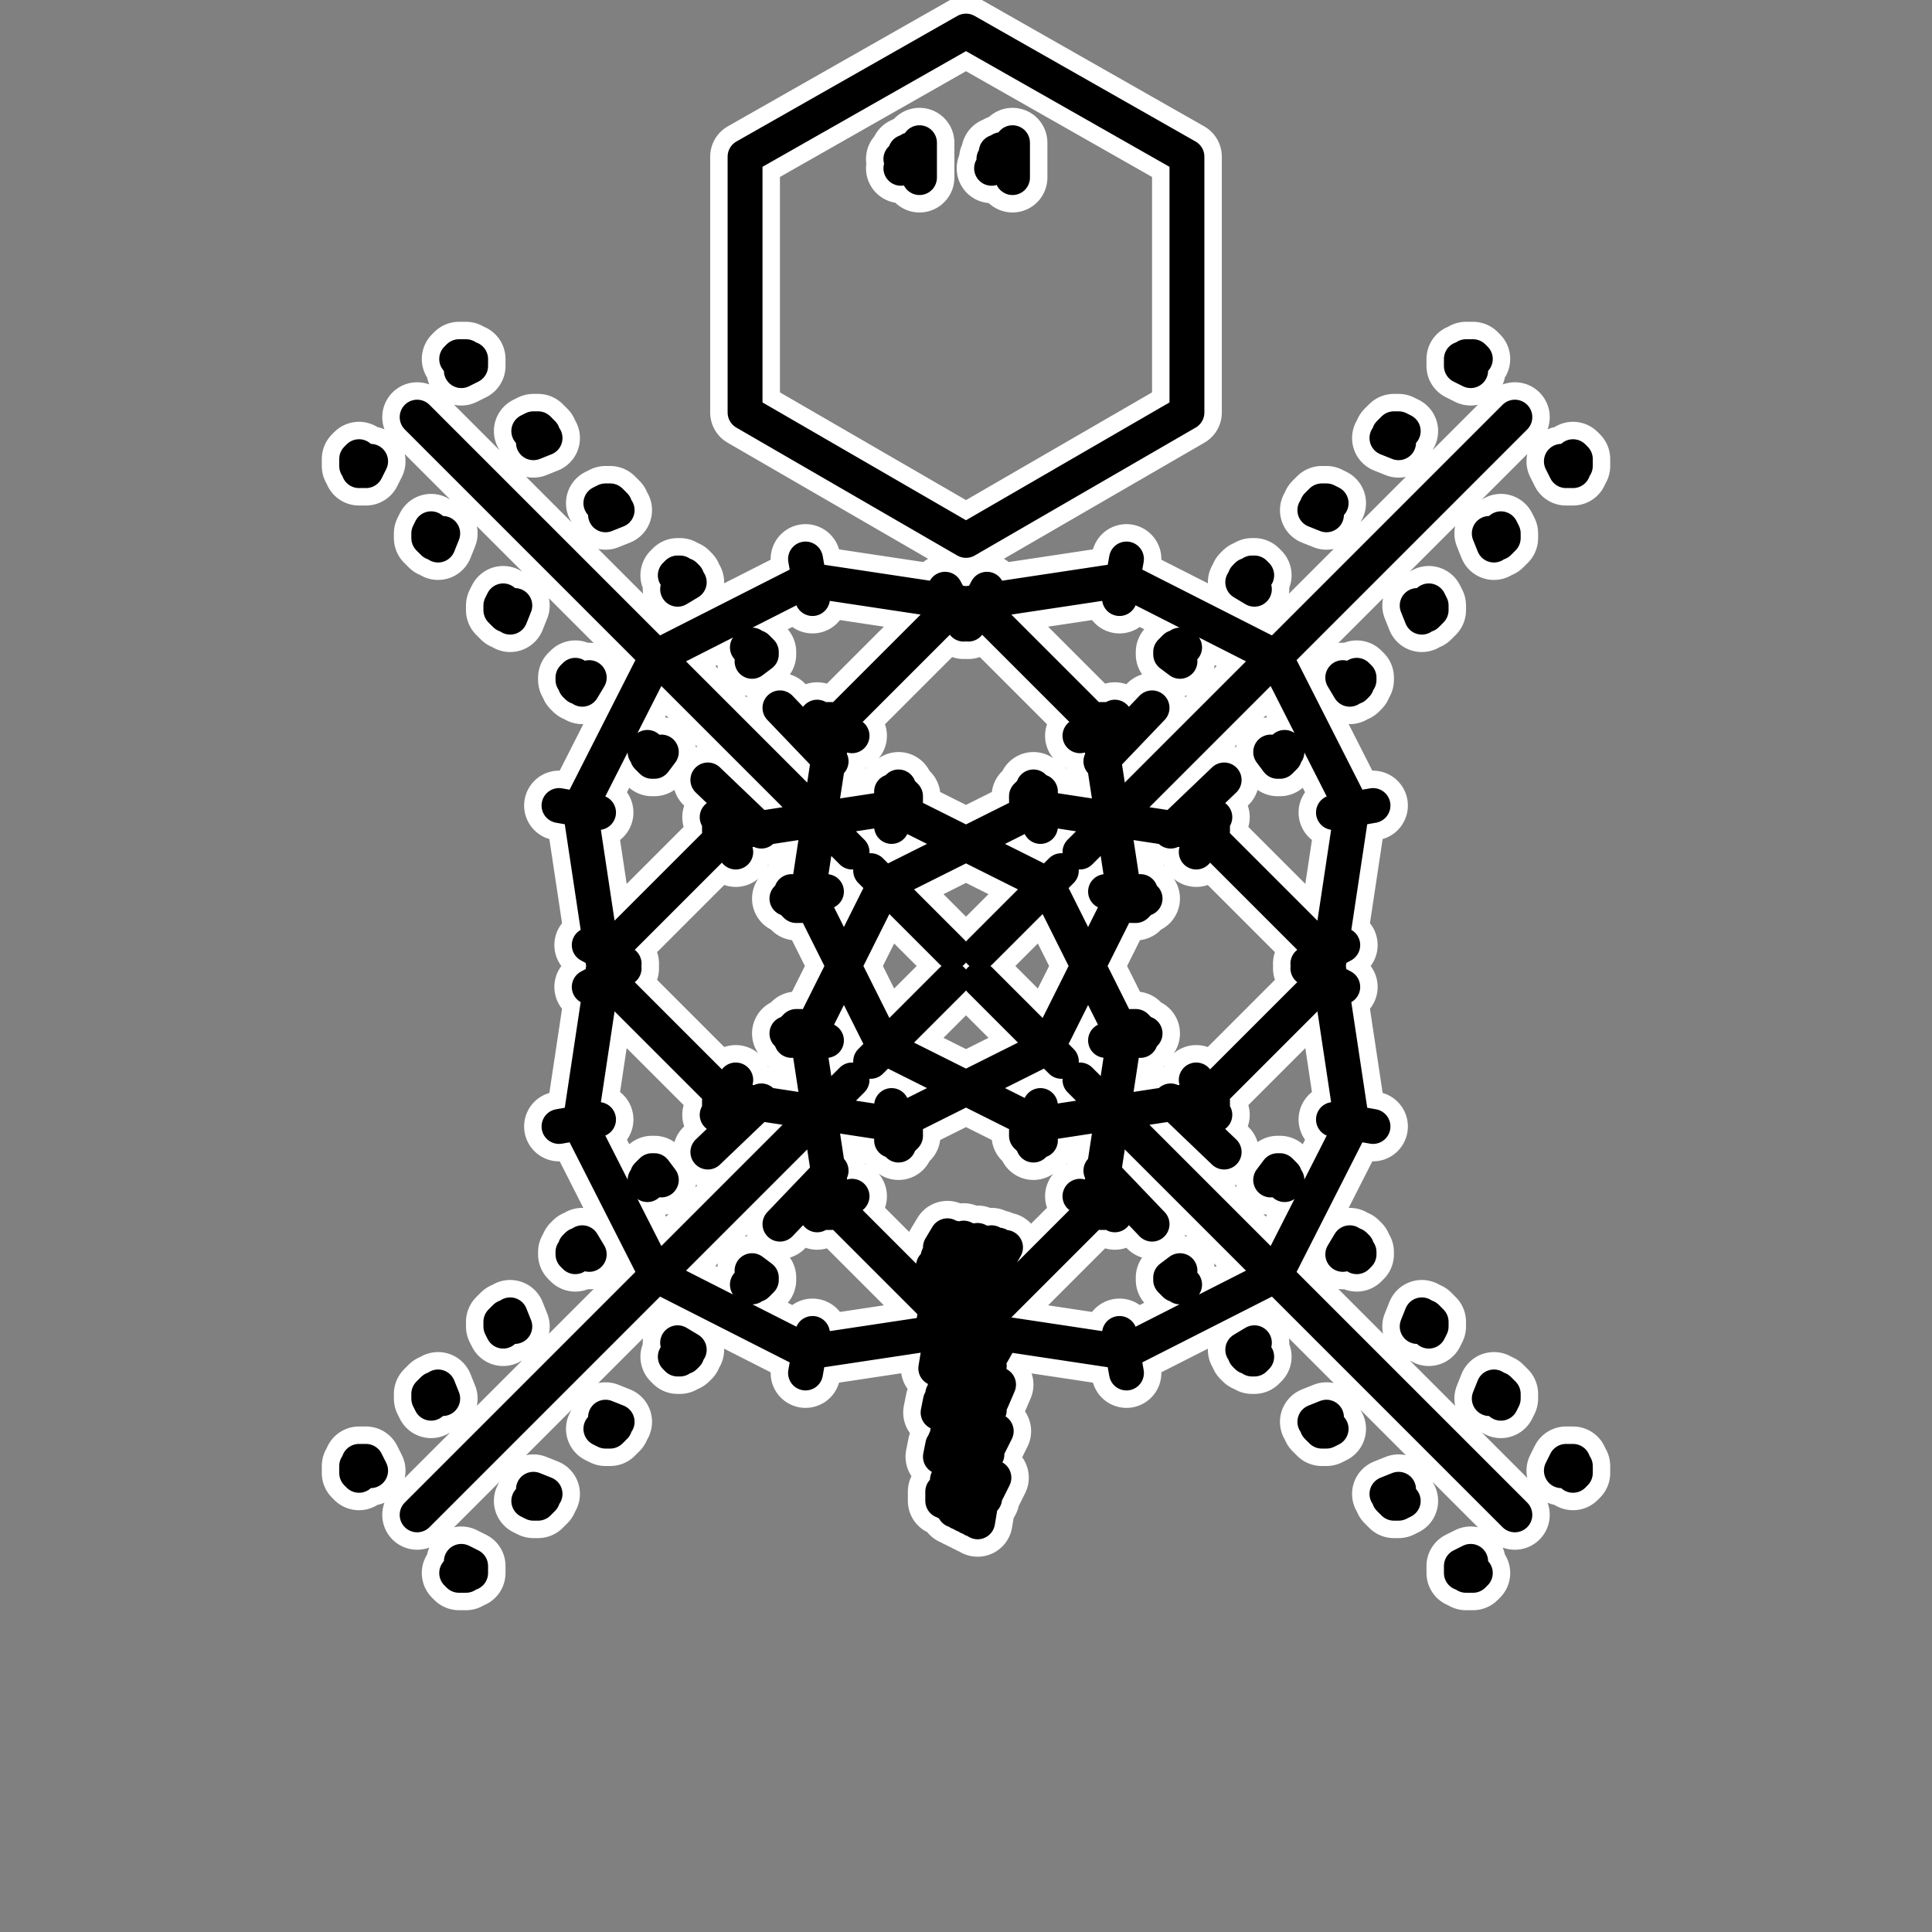
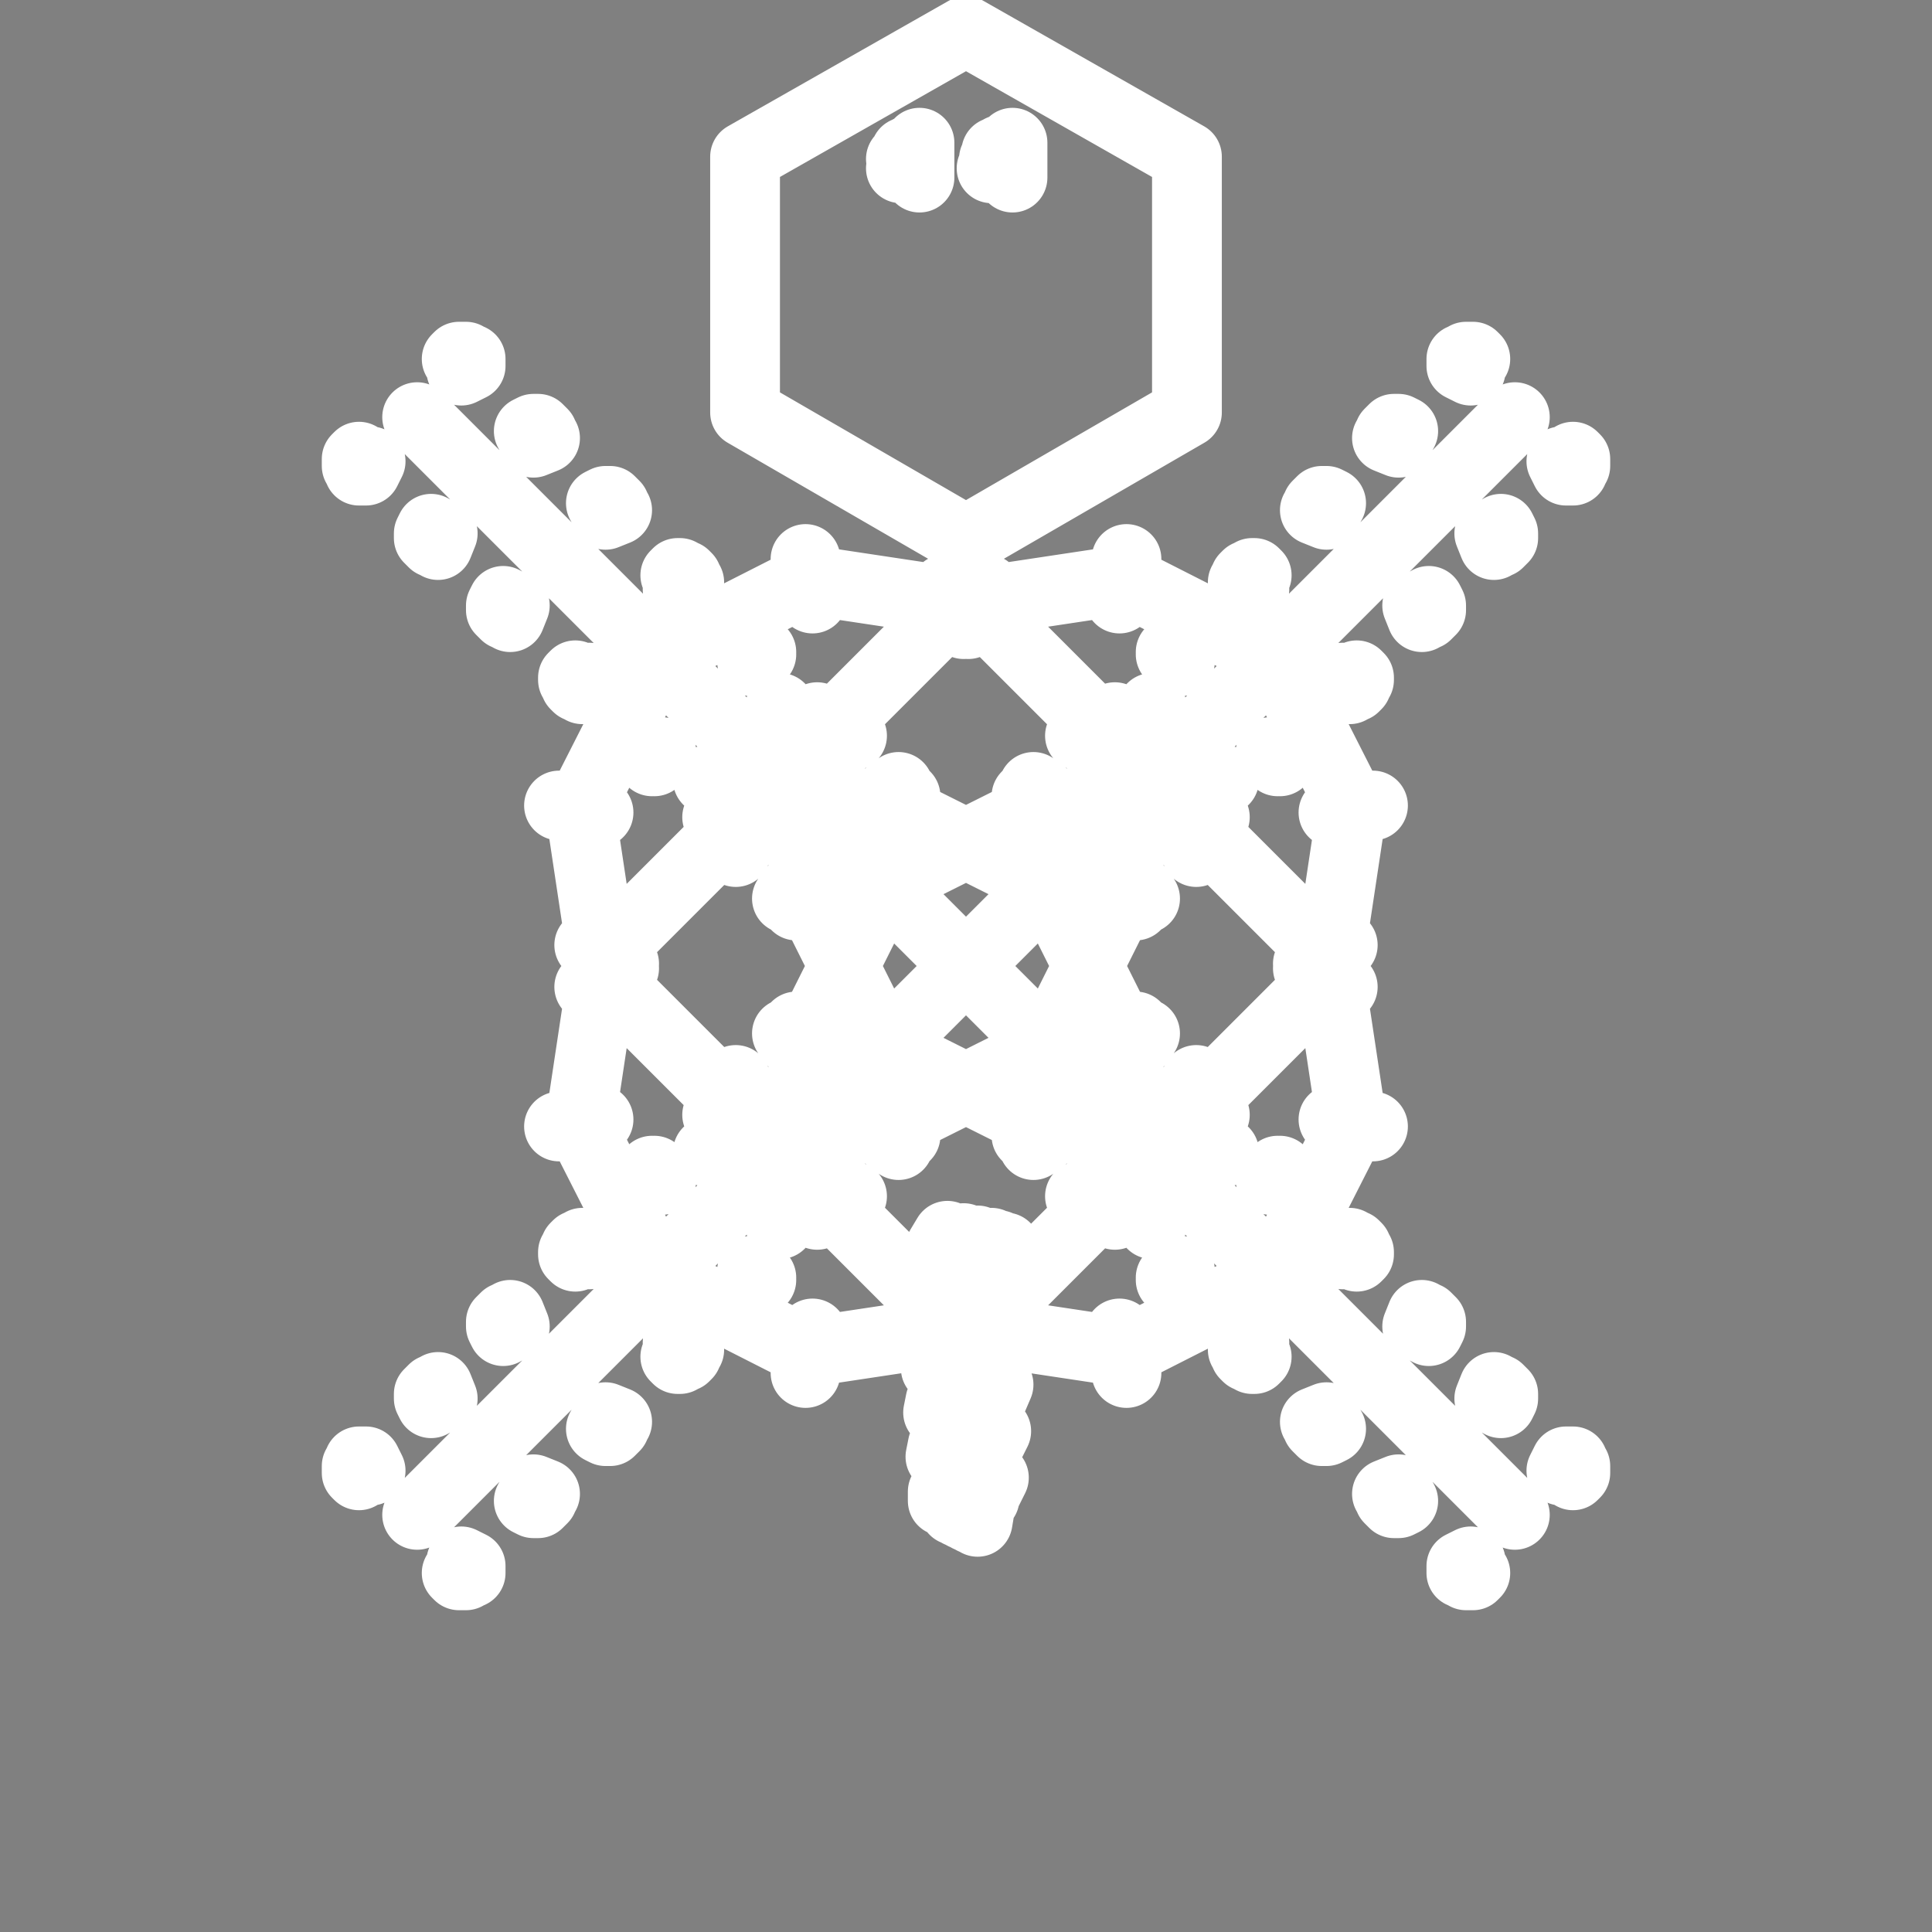
<svg xmlns="http://www.w3.org/2000/svg" width="72pt" height="72pt" viewBox="0 0 72 72" version="1.1">
  <rect x="0" y="0" width="72" height="72" fill="#808080" stroke="none" />
  <g id="surface0">
-     <path style="fill: none; stroke-width: 0.03; stroke-linecap: round; stroke-linejoin: round; stroke: rgb(100%,100%,100%); stroke-opacity: 1;stroke-miterlimit: 10; " d="M 0.236 0.236 L 0.049 0.049 M 0.166 0.068 L 0.133 0.133 M 0.139 0.139 L 0.127 0.127 M 0.133 0.133 L 0.068 0.166 M 0.069 0.175 L 0.066 0.158 M 0.068 0.166 L -0.005 0.155 M -0.009 0.162 L -0.001 0.147 M -0.005 0.155 L -0.057 0.103 M -0.064 0.107 L -0.049 0.099 M -0.057 0.103 L -0.068 0.031 M -0.077 0.029 L -0.06 0.032 M -0.068 0.031 L -0.035 -0.035 M -0.041 -0.041 L -0.029 -0.029 M -0.035 -0.035 L 0.031 -0.068 M 0.029 -0.077 L 0.032 -0.06 M 0.031 -0.068 L 0.103 -0.057 M 0.107 -0.064 L 0.099 -0.049 M 0.103 -0.057 L 0.155 -0.005 M 0.162 -0.009 L 0.147 -0.001 M 0.155 -0.005 L 0.166 0.068 M 0.175 0.069 L 0.158 0.066 M 0.166 0.068 Z M 0.08 0.111 L 0.058 0.088 M 0.111 0.08 L 0.088 0.058 M 0.028 0.028 L 0.006 0.006 M 0.071 0.026 L 0.069 0.03 M 0.072 0.026 L 0.073 0.026 L 0.074 0.027 L 0.074 0.027 L 0.075 0.028 L 0.075 0.029 L 0.075 0.031 L 0.075 0.032 M 0.026 0.071 L 0.03 0.069 M 0.026 0.072 L 0.026 0.073 L 0.027 0.074 L 0.027 0.074 L 0.028 0.075 L 0.029 0.075 L 0.031 0.075 L 0.032 0.075 M 0.103 0.057 L 0.1 0.061 M 0.103 0.057 L 0.104 0.057 L 0.105 0.058 L 0.106 0.058 L 0.106 0.059 L 0.106 0.061 L 0.106 0.062 L 0.106 0.063 M 0.057 0.103 L 0.061 0.1 M 0.057 0.103 L 0.057 0.104 L 0.058 0.105 L 0.058 0.106 L 0.059 0.106 L 0.061 0.106 L 0.062 0.106 L 0.063 0.106 M 0.134 0.088 L 0.131 0.092 M 0.134 0.089 L 0.135 0.088 L 0.136 0.089 L 0.137 0.09 L 0.137 0.091 L 0.138 0.092 L 0.137 0.093 L 0.137 0.094 M 0.088 0.134 L 0.092 0.131 M 0.089 0.134 L 0.088 0.135 L 0.089 0.136 L 0.09 0.137 L 0.091 0.137 L 0.092 0.138 L 0.093 0.137 L 0.094 0.137 M 0.165 0.119 L 0.162 0.124 M 0.165 0.12 L 0.166 0.12 L 0.167 0.12 L 0.168 0.121 L 0.168 0.122 L 0.169 0.123 L 0.169 0.124 L 0.168 0.125 M 0.119 0.165 L 0.124 0.162 M 0.12 0.165 L 0.12 0.166 L 0.12 0.167 L 0.121 0.168 L 0.122 0.168 L 0.123 0.169 L 0.124 0.169 L 0.125 0.168 M 0.196 0.15 L 0.194 0.155 M 0.196 0.151 L 0.197 0.151 L 0.198 0.151 L 0.199 0.152 L 0.2 0.153 L 0.2 0.154 L 0.2 0.155 L 0.199 0.157 M 0.15 0.196 L 0.155 0.194 M 0.151 0.196 L 0.151 0.197 L 0.151 0.198 L 0.152 0.199 L 0.153 0.2 L 0.154 0.2 L 0.155 0.2 L 0.157 0.199 M 0.227 0.181 L 0.225 0.186 M 0.227 0.182 L 0.228 0.182 L 0.229 0.182 L 0.23 0.183 L 0.231 0.184 L 0.231 0.185 L 0.231 0.186 L 0.23 0.188 M 0.181 0.227 L 0.186 0.225 M 0.182 0.227 L 0.182 0.228 L 0.182 0.229 L 0.183 0.23 L 0.184 0.231 L 0.185 0.231 L 0.186 0.231 L 0.188 0.23 M 0.258 0.213 L 0.256 0.217 M 0.258 0.213 L 0.26 0.213 L 0.261 0.213 L 0.261 0.214 L 0.262 0.215 L 0.262 0.216 L 0.262 0.218 L 0.261 0.219 M 0.213 0.258 L 0.217 0.256 M 0.213 0.258 L 0.213 0.26 L 0.213 0.261 L 0.214 0.261 L 0.215 0.262 L 0.216 0.262 L 0.218 0.262 L 0.219 0.261 M -0.236 0.236 L -0.049 0.049 M -0.068 0.166 L -0.133 0.133 M -0.139 0.139 L -0.127 0.127 M -0.133 0.133 L -0.166 0.068 M -0.175 0.069 L -0.158 0.066 M -0.166 0.068 L -0.155 -0.005 M -0.162 -0.009 L -0.147 -0.001 M -0.155 -0.005 L -0.103 -0.057 M -0.107 -0.064 L -0.099 -0.049 M -0.103 -0.057 L -0.031 -0.068 M -0.029 -0.077 L -0.032 -0.06 M -0.031 -0.068 L 0.035 -0.035 M 0.041 -0.041 L 0.029 -0.029 M 0.035 -0.035 L 0.068 0.031 M 0.077 0.029 L 0.06 0.032 M 0.068 0.031 L 0.057 0.103 M 0.064 0.107 L 0.049 0.099 M 0.057 0.103 L 0.005 0.155 M 0.009 0.162 L 0.001 0.147 M 0.005 0.155 L -0.068 0.166 M -0.069 0.175 L -0.066 0.158 M -0.068 0.166 Z M -0.111 0.08 L -0.088 0.058 M -0.08 0.111 L -0.058 0.088 M -0.028 0.028 L -0.006 0.006 M -0.026 0.071 L -0.03 0.069 M -0.026 0.072 L -0.026 0.073 L -0.027 0.074 L -0.027 0.074 L -0.028 0.075 L -0.029 0.075 L -0.031 0.075 L -0.032 0.075 M -0.071 0.026 L -0.069 0.03 M -0.072 0.026 L -0.073 0.026 L -0.074 0.027 L -0.074 0.027 L -0.075 0.028 L -0.075 0.029 L -0.075 0.031 L -0.075 0.032 M -0.057 0.103 L -0.061 0.1 M -0.057 0.103 L -0.057 0.104 L -0.058 0.105 L -0.058 0.106 L -0.059 0.106 L -0.061 0.106 L -0.062 0.106 L -0.063 0.106 M -0.103 0.057 L -0.1 0.061 M -0.103 0.057 L -0.104 0.057 L -0.105 0.058 L -0.106 0.058 L -0.106 0.059 L -0.106 0.061 L -0.106 0.062 L -0.106 0.063 M -0.088 0.134 L -0.092 0.131 M -0.089 0.134 L -0.088 0.135 L -0.089 0.136 L -0.09 0.137 L -0.091 0.137 L -0.092 0.138 L -0.093 0.137 L -0.094 0.137 M -0.134 0.088 L -0.131 0.092 M -0.134 0.089 L -0.135 0.088 L -0.136 0.089 L -0.137 0.09 L -0.137 0.091 L -0.138 0.092 L -0.137 0.093 L -0.137 0.094 M -0.119 0.165 L -0.124 0.162 M -0.12 0.165 L -0.12 0.166 L -0.12 0.167 L -0.121 0.168 L -0.122 0.168 L -0.123 0.169 L -0.124 0.169 L -0.125 0.168 M -0.165 0.119 L -0.162 0.124 M -0.165 0.12 L -0.166 0.12 L -0.167 0.12 L -0.168 0.121 L -0.168 0.122 L -0.169 0.123 L -0.169 0.124 L -0.168 0.125 M -0.15 0.196 L -0.155 0.194 M -0.151 0.196 L -0.151 0.197 L -0.151 0.198 L -0.152 0.199 L -0.153 0.2 L -0.154 0.2 L -0.155 0.2 L -0.157 0.199 M -0.196 0.15 L -0.194 0.155 M -0.196 0.151 L -0.197 0.151 L -0.198 0.151 L -0.199 0.152 L -0.2 0.153 L -0.2 0.154 L -0.2 0.155 L -0.199 0.157 M -0.181 0.227 L -0.186 0.225 M -0.182 0.227 L -0.182 0.228 L -0.182 0.229 L -0.183 0.23 L -0.184 0.231 L -0.185 0.231 L -0.186 0.231 L -0.188 0.23 M -0.227 0.181 L -0.225 0.186 M -0.227 0.182 L -0.228 0.182 L -0.229 0.182 L -0.23 0.183 L -0.231 0.184 L -0.231 0.185 L -0.231 0.186 L -0.23 0.188 M -0.213 0.258 L -0.217 0.256 M -0.213 0.258 L -0.213 0.26 L -0.213 0.261 L -0.214 0.261 L -0.215 0.262 L -0.216 0.262 L -0.218 0.262 L -0.219 0.261 M -0.258 0.213 L -0.256 0.217 M -0.258 0.213 L -0.26 0.213 L -0.261 0.213 L -0.261 0.214 L -0.262 0.215 L -0.262 0.216 L -0.262 0.218 L -0.261 0.219 M -0.236 -0.236 L -0.049 -0.049 M -0.166 -0.068 L -0.133 -0.133 M -0.139 -0.139 L -0.127 -0.127 M -0.133 -0.133 L -0.068 -0.166 M -0.069 -0.175 L -0.066 -0.158 M -0.068 -0.166 L 0.005 -0.155 M 0.009 -0.162 L 0.001 -0.147 M 0.005 -0.155 L 0.057 -0.103 M 0.064 -0.107 L 0.049 -0.099 M 0.057 -0.103 L 0.068 -0.031 M 0.077 -0.029 L 0.06 -0.032 M 0.068 -0.031 L 0.035 0.035 M 0.041 0.041 L 0.029 0.029 M 0.035 0.035 L -0.031 0.068 M -0.029 0.077 L -0.032 0.06 M -0.031 0.068 L -0.103 0.057 M -0.107 0.064 L -0.099 0.049 M -0.103 0.057 L -0.155 0.005 M -0.162 0.009 L -0.147 0.001 M -0.155 0.005 L -0.166 -0.068 M -0.175 -0.069 L -0.158 -0.066 M -0.166 -0.068 Z M -0.08 -0.111 L -0.058 -0.088 M -0.111 -0.08 L -0.088 -0.058 M -0.028 -0.028 L -0.006 -0.006 M -0.071 -0.026 L -0.069 -0.03 M -0.072 -0.026 L -0.073 -0.026 L -0.074 -0.027 L -0.074 -0.027 L -0.075 -0.028 L -0.075 -0.029 L -0.075 -0.031 L -0.075 -0.032 M -0.026 -0.071 L -0.03 -0.069 M -0.026 -0.072 L -0.026 -0.073 L -0.027 -0.074 L -0.027 -0.074 L -0.028 -0.075 L -0.029 -0.075 L -0.031 -0.075 L -0.032 -0.075 M -0.103 -0.057 L -0.1 -0.061 M -0.103 -0.057 L -0.104 -0.057 L -0.105 -0.058 L -0.106 -0.058 L -0.106 -0.059 L -0.106 -0.061 L -0.106 -0.062 L -0.106 -0.063 M -0.057 -0.103 L -0.061 -0.1 M -0.057 -0.103 L -0.057 -0.104 L -0.058 -0.105 L -0.058 -0.106 L -0.059 -0.106 L -0.061 -0.106 L -0.062 -0.106 L -0.063 -0.106 M -0.134 -0.088 L -0.131 -0.092 M -0.134 -0.089 L -0.135 -0.088 L -0.136 -0.089 L -0.137 -0.09 L -0.137 -0.091 L -0.138 -0.092 L -0.137 -0.093 L -0.137 -0.094 M -0.088 -0.134 L -0.092 -0.131 M -0.089 -0.134 L -0.088 -0.135 L -0.089 -0.136 L -0.09 -0.137 L -0.091 -0.137 L -0.092 -0.138 L -0.093 -0.137 L -0.094 -0.137 M -0.165 -0.119 L -0.162 -0.124 M -0.165 -0.12 L -0.166 -0.12 L -0.167 -0.12 L -0.168 -0.121 L -0.168 -0.122 L -0.169 -0.123 L -0.169 -0.124 L -0.168 -0.125 M -0.119 -0.165 L -0.124 -0.162 M -0.12 -0.165 L -0.12 -0.166 L -0.12 -0.167 L -0.121 -0.168 L -0.122 -0.168 L -0.123 -0.169 L -0.124 -0.169 L -0.125 -0.168 M -0.196 -0.15 L -0.194 -0.155 M -0.196 -0.151 L -0.197 -0.151 L -0.198 -0.151 L -0.199 -0.152 L -0.2 -0.153 L -0.2 -0.154 L -0.2 -0.155 L -0.199 -0.157 M -0.15 -0.196 L -0.155 -0.194 M -0.151 -0.196 L -0.151 -0.197 L -0.151 -0.198 L -0.152 -0.199 L -0.153 -0.2 L -0.154 -0.2 L -0.155 -0.2 L -0.157 -0.199 M -0.227 -0.181 L -0.225 -0.186 M -0.227 -0.182 L -0.228 -0.182 L -0.229 -0.182 L -0.23 -0.183 L -0.231 -0.184 L -0.231 -0.185 L -0.231 -0.186 L -0.23 -0.188 M -0.181 -0.227 L -0.186 -0.225 M -0.182 -0.227 L -0.182 -0.228 L -0.182 -0.229 L -0.183 -0.23 L -0.184 -0.231 L -0.185 -0.231 L -0.186 -0.231 L -0.188 -0.23 M -0.258 -0.213 L -0.256 -0.217 M -0.258 -0.213 L -0.26 -0.213 L -0.261 -0.213 L -0.261 -0.214 L -0.262 -0.215 L -0.262 -0.216 L -0.262 -0.218 L -0.261 -0.219 M -0.213 -0.258 L -0.217 -0.256 M -0.213 -0.258 L -0.213 -0.26 L -0.213 -0.261 L -0.214 -0.261 L -0.215 -0.262 L -0.216 -0.262 L -0.218 -0.262 L -0.219 -0.261 M 0.236 -0.236 L 0.049 -0.049 M 0.068 -0.166 L 0.133 -0.133 M 0.139 -0.139 L 0.127 -0.127 M 0.133 -0.133 L 0.166 -0.068 M 0.175 -0.069 L 0.158 -0.066 M 0.166 -0.068 L 0.155 0.005 M 0.162 0.009 L 0.147 0.001 M 0.155 0.005 L 0.103 0.057 M 0.107 0.064 L 0.099 0.049 M 0.103 0.057 L 0.031 0.068 M 0.029 0.077 L 0.032 0.06 M 0.031 0.068 L -0.035 0.035 M -0.041 0.041 L -0.029 0.029 M -0.035 0.035 L -0.068 -0.031 M -0.077 -0.029 L -0.06 -0.032 M -0.068 -0.031 L -0.057 -0.103 M -0.064 -0.107 L -0.049 -0.099 M -0.057 -0.103 L -0.005 -0.155 M -0.009 -0.162 L -0.001 -0.147 M -0.005 -0.155 L 0.068 -0.166 M 0.069 -0.175 L 0.066 -0.158 M 0.068 -0.166 Z M 0.111 -0.08 L 0.088 -0.058 M 0.08 -0.111 L 0.058 -0.088 M 0.028 -0.028 L 0.006 -0.006 M 0.026 -0.071 L 0.03 -0.069 M 0.026 -0.072 L 0.026 -0.073 L 0.027 -0.074 L 0.027 -0.074 L 0.028 -0.075 L 0.029 -0.075 L 0.031 -0.075 L 0.032 -0.075 M 0.071 -0.026 L 0.069 -0.03 M 0.072 -0.026 L 0.073 -0.026 L 0.074 -0.027 L 0.074 -0.027 L 0.075 -0.028 L 0.075 -0.029 L 0.075 -0.031 L 0.075 -0.032 M 0.057 -0.103 L 0.061 -0.1 M 0.057 -0.103 L 0.057 -0.104 L 0.058 -0.105 L 0.058 -0.106 L 0.059 -0.106 L 0.061 -0.106 L 0.062 -0.106 L 0.063 -0.106 M 0.103 -0.057 L 0.1 -0.061 M 0.103 -0.057 L 0.104 -0.057 L 0.105 -0.058 L 0.106 -0.058 L 0.106 -0.059 L 0.106 -0.061 L 0.106 -0.062 L 0.106 -0.063 M 0.088 -0.134 L 0.092 -0.131 M 0.089 -0.134 L 0.088 -0.135 L 0.089 -0.136 L 0.09 -0.137 L 0.091 -0.137 L 0.092 -0.138 L 0.093 -0.137 L 0.094 -0.137 M 0.134 -0.088 L 0.131 -0.092 M 0.134 -0.089 L 0.135 -0.088 L 0.136 -0.089 L 0.137 -0.09 L 0.137 -0.091 L 0.138 -0.092 L 0.137 -0.093 L 0.137 -0.094 M 0.119 -0.165 L 0.124 -0.162 M 0.12 -0.165 L 0.12 -0.166 L 0.12 -0.167 L 0.121 -0.168 L 0.122 -0.168 L 0.123 -0.169 L 0.124 -0.169 L 0.125 -0.168 M 0.165 -0.119 L 0.162 -0.124 M 0.165 -0.12 L 0.166 -0.12 L 0.167 -0.12 L 0.168 -0.121 L 0.168 -0.122 L 0.169 -0.123 L 0.169 -0.124 L 0.168 -0.125 M 0.15 -0.196 L 0.155 -0.194 M 0.151 -0.196 L 0.151 -0.197 L 0.151 -0.198 L 0.152 -0.199 L 0.153 -0.2 L 0.154 -0.2 L 0.155 -0.2 L 0.157 -0.199 M 0.196 -0.15 L 0.194 -0.155 M 0.196 -0.151 L 0.197 -0.151 L 0.198 -0.151 L 0.199 -0.152 L 0.2 -0.153 L 0.2 -0.154 L 0.2 -0.155 L 0.199 -0.157 M 0.181 -0.227 L 0.186 -0.225 M 0.182 -0.227 L 0.182 -0.228 L 0.182 -0.229 L 0.183 -0.23 L 0.184 -0.231 L 0.185 -0.231 L 0.186 -0.231 L 0.188 -0.23 M 0.227 -0.181 L 0.225 -0.186 M 0.227 -0.182 L 0.228 -0.182 L 0.229 -0.182 L 0.23 -0.183 L 0.231 -0.184 L 0.231 -0.185 L 0.231 -0.186 L 0.23 -0.188 M 0.213 -0.258 L 0.217 -0.256 M 0.213 -0.258 L 0.213 -0.26 L 0.213 -0.261 L 0.214 -0.261 L 0.215 -0.262 L 0.216 -0.262 L 0.218 -0.262 L 0.219 -0.261 M 0.258 -0.213 L 0.256 -0.217 M 0.258 -0.213 L 0.26 -0.213 L 0.261 -0.213 L 0.261 -0.214 L 0.262 -0.215 L 0.262 -0.216 L 0.262 -0.218 L 0.261 -0.219 M 0.095 0.348 L -0 0.402 L -0.095 0.348 L -0.095 0.238 L -0 0.183 L 0.095 0.238 L 0.095 0.348 Z M -0.02 0.354 L -0.02 0.339 M -0.021 0.351 L -0.02 0.348 M -0.021 0.35 L -0.023 0.35 M -0.024 0.351 L -0.022 0.349 M -0.023 0.35 L -0.025 0.349 M -0.026 0.35 L -0.023 0.348 M -0.025 0.349 L -0.026 0.347 M -0.028 0.347 L -0.024 0.347 M -0.026 0.347 L -0.026 0.344 M -0.028 0.343 L -0.025 0.345 M 0.02 0.354 L 0.02 0.339 M 0.018 0.351 L 0.019 0.348 M 0.018 0.35 L 0.016 0.35 M 0.015 0.351 L 0.018 0.349 M 0.016 0.35 L 0.015 0.349 M 0.013 0.35 L 0.016 0.348 M 0.015 0.349 L 0.013 0.347 M 0.012 0.347 L 0.015 0.347 M 0.013 0.347 L 0.013 0.344 M 0.011 0.343 L 0.015 0.345 M -0 -0.13 L -0 -0.226 M 0.008 -0.229 L -0.008 -0.223 M -0.01 -0.23 L -0.01 -0.226 M -0.005 -0.217 L -0.008 -0.221 M -0.008 -0.231 L -0.008 -0.227 M -0.003 -0.217 L -0.006 -0.221 M -0.006 -0.232 L -0.006 -0.228 M -0.001 -0.218 L -0.003 -0.222 M -0.005 -0.234 L -0.004 -0.228 M 0.001 -0.218 L -0.001 -0.223 M -0.003 -0.235 L -0.002 -0.229 M 0.003 -0.218 L 0.001 -0.223 M -0.001 -0.236 L 0 -0.23 M 0.006 -0.219 L 0.003 -0.224 M 0.001 -0.237 L 0.002 -0.231 M 0.008 -0.219 L 0.005 -0.224 M 0.003 -0.238 L 0.004 -0.232 M 0.01 -0.22 L 0.007 -0.225 M 0.005 -0.239 L 0.006 -0.233 M 0.012 -0.22 L 0.009 -0.226 M 0.009 -0.21 L -0.009 -0.204 M -0.011 -0.211 L -0.01 -0.206 M -0.006 -0.197 L -0.008 -0.201 M -0.009 -0.212 L -0.008 -0.207 M -0.003 -0.197 L -0.006 -0.202 M -0.007 -0.214 L -0.006 -0.208 M -0.001 -0.198 L -0.004 -0.202 M -0.005 -0.215 L -0.004 -0.209 M 0.001 -0.198 L -0.001 -0.203 M -0.003 -0.216 L -0.002 -0.21 M 0.004 -0.198 L 0.001 -0.204 M -0.001 -0.217 L 0 -0.211 M 0.006 -0.199 L 0.003 -0.204 M 0.001 -0.219 L 0.003 -0.212 M 0.009 -0.199 L 0.005 -0.205 M 0.004 -0.22 L 0.005 -0.213 M 0.011 -0.2 L 0.008 -0.206 M 0.006 -0.221 L 0.007 -0.214 M 0.013 -0.2 L 0.01 -0.206 M 0.01 -0.191 L -0.01 -0.184 M -0.012 -0.192 L -0.011 -0.187 M -0.006 -0.176 L -0.009 -0.181 M -0.01 -0.193 L -0.009 -0.188 M -0.004 -0.177 L -0.006 -0.182 M -0.008 -0.195 L -0.006 -0.189 M -0.001 -0.177 L -0.004 -0.182 M -0.005 -0.196 L -0.004 -0.19 M 0.001 -0.178 L -0.002 -0.183 M -0.003 -0.197 L -0.002 -0.191 M 0.004 -0.178 L 0.001 -0.184 M -0.001 -0.199 L 0 -0.192 M 0.007 -0.179 L 0.003 -0.185 M 0.001 -0.2 L 0.003 -0.193 M 0.009 -0.179 L 0.006 -0.185 M 0.004 -0.201 L 0.005 -0.194 M 0.012 -0.18 L 0.008 -0.186 M 0.006 -0.203 L 0.007 -0.195 M 0.014 -0.18 L 0.011 -0.187 M 0.01 -0.172 L -0.01 -0.165 M -0.013 -0.173 L -0.012 -0.167 M -0.007 -0.156 L -0.01 -0.161 M -0.011 -0.174 L -0.009 -0.169 M -0.004 -0.157 L -0.007 -0.162 M -0.008 -0.176 L -0.007 -0.17 M -0.001 -0.157 L -0.004 -0.163 M -0.006 -0.177 L -0.004 -0.171 M 0.002 -0.158 L -0.002 -0.163 M -0.003 -0.179 L -0.002 -0.172 M 0.004 -0.158 L 0.001 -0.164 M -0.001 -0.18 L 0.001 -0.173 M 0.007 -0.159 L 0.004 -0.165 M 0.002 -0.182 L 0.003 -0.174 M 0.01 -0.159 L 0.006 -0.166 M 0.004 -0.183 L 0.005 -0.175 M 0.013 -0.16 L 0.009 -0.167 M 0.006 -0.184 L 0.008 -0.176 M 0.015 -0.16 L 0.011 -0.167 M 0.011 -0.153 L -0.011 -0.145 M -0.014 -0.154 L -0.013 -0.148 M -0.007 -0.136 L -0.01 -0.141 M -0.011 -0.155 L -0.01 -0.149 M -0.004 -0.137 L -0.007 -0.142 M -0.009 -0.157 L -0.007 -0.15 M -0.001 -0.137 L -0.005 -0.143 M -0.006 -0.159 L -0.005 -0.152 M 0.002 -0.138 L -0.002 -0.144 M -0.003 -0.16 L -0.002 -0.153 M 0.005 -0.138 L 0.001 -0.145 M -0.001 -0.162 L 0.001 -0.154 M 0.008 -0.139 L 0.004 -0.145 M 0.002 -0.163 L 0.003 -0.155 M 0.011 -0.139 L 0.007 -0.146 M 0.004 -0.165 L 0.006 -0.156 M 0.013 -0.14 L 0.009 -0.147 M 0.007 -0.166 L 0.009 -0.158 M 0.016 -0.14 L 0.012 -0.148 M 0.012 -0.134 L -0.012 -0.125 M -0.015 -0.135 L -0.014 -0.129 M -0.008 -0.116 L -0.011 -0.121 M -0.012 -0.137 L -0.011 -0.13 M -0.005 -0.117 L -0.008 -0.122 M -0.009 -0.138 L -0.008 -0.131 M -0.001 -0.117 L -0.005 -0.123 M -0.006 -0.14 L -0.005 -0.132 M 0.002 -0.118 L -0.002 -0.124 M -0.004 -0.141 L -0.002 -0.134 M 0.005 -0.118 L 0.001 -0.125 M -0.001 -0.143 L 0.001 -0.135 M 0.008 -0.119 L 0.004 -0.126 M 0.002 -0.145 L 0.003 -0.136 M 0.011 -0.119 L 0.007 -0.127 M 0.005 -0.146 L 0.006 -0.138 M 0.014 -0.12 L 0.01 -0.128 M 0.007 -0.148 L 0.009 -0.139 M 0.017 -0.121 L 0.013 -0.128 M -0 0 " transform="matrix(86.671,0,0,-86.671,36,36)" />
-     <path style="fill: none; stroke-width: 0.015; stroke-linecap: round; stroke-linejoin: round; stroke: rgb(0%,0%,0%); stroke-opacity: 1;stroke-miterlimit: 10; " d="M 0.236 0.236 L 0.049 0.049 M 0.166 0.068 L 0.133 0.133 M 0.139 0.139 L 0.127 0.127 M 0.133 0.133 L 0.068 0.166 M 0.069 0.175 L 0.066 0.158 M 0.068 0.166 L -0.005 0.155 M -0.009 0.162 L -0.001 0.147 M -0.005 0.155 L -0.057 0.103 M -0.064 0.107 L -0.049 0.099 M -0.057 0.103 L -0.068 0.031 M -0.077 0.029 L -0.06 0.032 M -0.068 0.031 L -0.035 -0.035 M -0.041 -0.041 L -0.029 -0.029 M -0.035 -0.035 L 0.031 -0.068 M 0.029 -0.077 L 0.032 -0.06 M 0.031 -0.068 L 0.103 -0.057 M 0.107 -0.064 L 0.099 -0.049 M 0.103 -0.057 L 0.155 -0.005 M 0.162 -0.009 L 0.147 -0.001 M 0.155 -0.005 L 0.166 0.068 M 0.175 0.069 L 0.158 0.066 M 0.166 0.068 Z M 0.08 0.111 L 0.058 0.088 M 0.111 0.08 L 0.088 0.058 M 0.028 0.028 L 0.006 0.006 M 0.071 0.026 L 0.069 0.03 M 0.072 0.026 L 0.073 0.026 L 0.074 0.027 L 0.074 0.027 L 0.075 0.028 L 0.075 0.029 L 0.075 0.031 L 0.075 0.032 M 0.026 0.071 L 0.03 0.069 M 0.026 0.072 L 0.026 0.073 L 0.027 0.074 L 0.027 0.074 L 0.028 0.075 L 0.029 0.075 L 0.031 0.075 L 0.032 0.075 M 0.103 0.057 L 0.1 0.061 M 0.103 0.057 L 0.104 0.057 L 0.105 0.058 L 0.106 0.058 L 0.106 0.059 L 0.106 0.061 L 0.106 0.062 L 0.106 0.063 M 0.057 0.103 L 0.061 0.1 M 0.057 0.103 L 0.057 0.104 L 0.058 0.105 L 0.058 0.106 L 0.059 0.106 L 0.061 0.106 L 0.062 0.106 L 0.063 0.106 M 0.134 0.088 L 0.131 0.092 M 0.134 0.089 L 0.135 0.088 L 0.136 0.089 L 0.137 0.09 L 0.137 0.091 L 0.138 0.092 L 0.137 0.093 L 0.137 0.094 M 0.088 0.134 L 0.092 0.131 M 0.089 0.134 L 0.088 0.135 L 0.089 0.136 L 0.09 0.137 L 0.091 0.137 L 0.092 0.138 L 0.093 0.137 L 0.094 0.137 M 0.165 0.119 L 0.162 0.124 M 0.165 0.12 L 0.166 0.12 L 0.167 0.12 L 0.168 0.121 L 0.168 0.122 L 0.169 0.123 L 0.169 0.124 L 0.168 0.125 M 0.119 0.165 L 0.124 0.162 M 0.12 0.165 L 0.12 0.166 L 0.12 0.167 L 0.121 0.168 L 0.122 0.168 L 0.123 0.169 L 0.124 0.169 L 0.125 0.168 M 0.196 0.15 L 0.194 0.155 M 0.196 0.151 L 0.197 0.151 L 0.198 0.151 L 0.199 0.152 L 0.2 0.153 L 0.2 0.154 L 0.2 0.155 L 0.199 0.157 M 0.15 0.196 L 0.155 0.194 M 0.151 0.196 L 0.151 0.197 L 0.151 0.198 L 0.152 0.199 L 0.153 0.2 L 0.154 0.2 L 0.155 0.2 L 0.157 0.199 M 0.227 0.181 L 0.225 0.186 M 0.227 0.182 L 0.228 0.182 L 0.229 0.182 L 0.23 0.183 L 0.231 0.184 L 0.231 0.185 L 0.231 0.186 L 0.23 0.188 M 0.181 0.227 L 0.186 0.225 M 0.182 0.227 L 0.182 0.228 L 0.182 0.229 L 0.183 0.23 L 0.184 0.231 L 0.185 0.231 L 0.186 0.231 L 0.188 0.23 M 0.258 0.213 L 0.256 0.217 M 0.258 0.213 L 0.26 0.213 L 0.261 0.213 L 0.261 0.214 L 0.262 0.215 L 0.262 0.216 L 0.262 0.218 L 0.261 0.219 M 0.213 0.258 L 0.217 0.256 M 0.213 0.258 L 0.213 0.26 L 0.213 0.261 L 0.214 0.261 L 0.215 0.262 L 0.216 0.262 L 0.218 0.262 L 0.219 0.261 M -0.236 0.236 L -0.049 0.049 M -0.068 0.166 L -0.133 0.133 M -0.139 0.139 L -0.127 0.127 M -0.133 0.133 L -0.166 0.068 M -0.175 0.069 L -0.158 0.066 M -0.166 0.068 L -0.155 -0.005 M -0.162 -0.009 L -0.147 -0.001 M -0.155 -0.005 L -0.103 -0.057 M -0.107 -0.064 L -0.099 -0.049 M -0.103 -0.057 L -0.031 -0.068 M -0.029 -0.077 L -0.032 -0.06 M -0.031 -0.068 L 0.035 -0.035 M 0.041 -0.041 L 0.029 -0.029 M 0.035 -0.035 L 0.068 0.031 M 0.077 0.029 L 0.06 0.032 M 0.068 0.031 L 0.057 0.103 M 0.064 0.107 L 0.049 0.099 M 0.057 0.103 L 0.005 0.155 M 0.009 0.162 L 0.001 0.147 M 0.005 0.155 L -0.068 0.166 M -0.069 0.175 L -0.066 0.158 M -0.068 0.166 Z M -0.111 0.08 L -0.088 0.058 M -0.08 0.111 L -0.058 0.088 M -0.028 0.028 L -0.006 0.006 M -0.026 0.071 L -0.03 0.069 M -0.026 0.072 L -0.026 0.073 L -0.027 0.074 L -0.027 0.074 L -0.028 0.075 L -0.029 0.075 L -0.031 0.075 L -0.032 0.075 M -0.071 0.026 L -0.069 0.03 M -0.072 0.026 L -0.073 0.026 L -0.074 0.027 L -0.074 0.027 L -0.075 0.028 L -0.075 0.029 L -0.075 0.031 L -0.075 0.032 M -0.057 0.103 L -0.061 0.1 M -0.057 0.103 L -0.057 0.104 L -0.058 0.105 L -0.058 0.106 L -0.059 0.106 L -0.061 0.106 L -0.062 0.106 L -0.063 0.106 M -0.103 0.057 L -0.1 0.061 M -0.103 0.057 L -0.104 0.057 L -0.105 0.058 L -0.106 0.058 L -0.106 0.059 L -0.106 0.061 L -0.106 0.062 L -0.106 0.063 M -0.088 0.134 L -0.092 0.131 M -0.089 0.134 L -0.088 0.135 L -0.089 0.136 L -0.09 0.137 L -0.091 0.137 L -0.092 0.138 L -0.093 0.137 L -0.094 0.137 M -0.134 0.088 L -0.131 0.092 M -0.134 0.089 L -0.135 0.088 L -0.136 0.089 L -0.137 0.09 L -0.137 0.091 L -0.138 0.092 L -0.137 0.093 L -0.137 0.094 M -0.119 0.165 L -0.124 0.162 M -0.12 0.165 L -0.12 0.166 L -0.12 0.167 L -0.121 0.168 L -0.122 0.168 L -0.123 0.169 L -0.124 0.169 L -0.125 0.168 M -0.165 0.119 L -0.162 0.124 M -0.165 0.12 L -0.166 0.12 L -0.167 0.12 L -0.168 0.121 L -0.168 0.122 L -0.169 0.123 L -0.169 0.124 L -0.168 0.125 M -0.15 0.196 L -0.155 0.194 M -0.151 0.196 L -0.151 0.197 L -0.151 0.198 L -0.152 0.199 L -0.153 0.2 L -0.154 0.2 L -0.155 0.2 L -0.157 0.199 M -0.196 0.15 L -0.194 0.155 M -0.196 0.151 L -0.197 0.151 L -0.198 0.151 L -0.199 0.152 L -0.2 0.153 L -0.2 0.154 L -0.2 0.155 L -0.199 0.157 M -0.181 0.227 L -0.186 0.225 M -0.182 0.227 L -0.182 0.228 L -0.182 0.229 L -0.183 0.23 L -0.184 0.231 L -0.185 0.231 L -0.186 0.231 L -0.188 0.23 M -0.227 0.181 L -0.225 0.186 M -0.227 0.182 L -0.228 0.182 L -0.229 0.182 L -0.23 0.183 L -0.231 0.184 L -0.231 0.185 L -0.231 0.186 L -0.23 0.188 M -0.213 0.258 L -0.217 0.256 M -0.213 0.258 L -0.213 0.26 L -0.213 0.261 L -0.214 0.261 L -0.215 0.262 L -0.216 0.262 L -0.218 0.262 L -0.219 0.261 M -0.258 0.213 L -0.256 0.217 M -0.258 0.213 L -0.26 0.213 L -0.261 0.213 L -0.261 0.214 L -0.262 0.215 L -0.262 0.216 L -0.262 0.218 L -0.261 0.219 M -0.236 -0.236 L -0.049 -0.049 M -0.166 -0.068 L -0.133 -0.133 M -0.139 -0.139 L -0.127 -0.127 M -0.133 -0.133 L -0.068 -0.166 M -0.069 -0.175 L -0.066 -0.158 M -0.068 -0.166 L 0.005 -0.155 M 0.009 -0.162 L 0.001 -0.147 M 0.005 -0.155 L 0.057 -0.103 M 0.064 -0.107 L 0.049 -0.099 M 0.057 -0.103 L 0.068 -0.031 M 0.077 -0.029 L 0.06 -0.032 M 0.068 -0.031 L 0.035 0.035 M 0.041 0.041 L 0.029 0.029 M 0.035 0.035 L -0.031 0.068 M -0.029 0.077 L -0.032 0.06 M -0.031 0.068 L -0.103 0.057 M -0.107 0.064 L -0.099 0.049 M -0.103 0.057 L -0.155 0.005 M -0.162 0.009 L -0.147 0.001 M -0.155 0.005 L -0.166 -0.068 M -0.175 -0.069 L -0.158 -0.066 M -0.166 -0.068 Z M -0.08 -0.111 L -0.058 -0.088 M -0.111 -0.08 L -0.088 -0.058 M -0.028 -0.028 L -0.006 -0.006 M -0.071 -0.026 L -0.069 -0.03 M -0.072 -0.026 L -0.073 -0.026 L -0.074 -0.027 L -0.074 -0.027 L -0.075 -0.028 L -0.075 -0.029 L -0.075 -0.031 L -0.075 -0.032 M -0.026 -0.071 L -0.03 -0.069 M -0.026 -0.072 L -0.026 -0.073 L -0.027 -0.074 L -0.027 -0.074 L -0.028 -0.075 L -0.029 -0.075 L -0.031 -0.075 L -0.032 -0.075 M -0.103 -0.057 L -0.1 -0.061 M -0.103 -0.057 L -0.104 -0.057 L -0.105 -0.058 L -0.106 -0.058 L -0.106 -0.059 L -0.106 -0.061 L -0.106 -0.062 L -0.106 -0.063 M -0.057 -0.103 L -0.061 -0.1 M -0.057 -0.103 L -0.057 -0.104 L -0.058 -0.105 L -0.058 -0.106 L -0.059 -0.106 L -0.061 -0.106 L -0.062 -0.106 L -0.063 -0.106 M -0.134 -0.088 L -0.131 -0.092 M -0.134 -0.089 L -0.135 -0.088 L -0.136 -0.089 L -0.137 -0.09 L -0.137 -0.091 L -0.138 -0.092 L -0.137 -0.093 L -0.137 -0.094 M -0.088 -0.134 L -0.092 -0.131 M -0.089 -0.134 L -0.088 -0.135 L -0.089 -0.136 L -0.09 -0.137 L -0.091 -0.137 L -0.092 -0.138 L -0.093 -0.137 L -0.094 -0.137 M -0.165 -0.119 L -0.162 -0.124 M -0.165 -0.12 L -0.166 -0.12 L -0.167 -0.12 L -0.168 -0.121 L -0.168 -0.122 L -0.169 -0.123 L -0.169 -0.124 L -0.168 -0.125 M -0.119 -0.165 L -0.124 -0.162 M -0.12 -0.165 L -0.12 -0.166 L -0.12 -0.167 L -0.121 -0.168 L -0.122 -0.168 L -0.123 -0.169 L -0.124 -0.169 L -0.125 -0.168 M -0.196 -0.15 L -0.194 -0.155 M -0.196 -0.151 L -0.197 -0.151 L -0.198 -0.151 L -0.199 -0.152 L -0.2 -0.153 L -0.2 -0.154 L -0.2 -0.155 L -0.199 -0.157 M -0.15 -0.196 L -0.155 -0.194 M -0.151 -0.196 L -0.151 -0.197 L -0.151 -0.198 L -0.152 -0.199 L -0.153 -0.2 L -0.154 -0.2 L -0.155 -0.2 L -0.157 -0.199 M -0.227 -0.181 L -0.225 -0.186 M -0.227 -0.182 L -0.228 -0.182 L -0.229 -0.182 L -0.23 -0.183 L -0.231 -0.184 L -0.231 -0.185 L -0.231 -0.186 L -0.23 -0.188 M -0.181 -0.227 L -0.186 -0.225 M -0.182 -0.227 L -0.182 -0.228 L -0.182 -0.229 L -0.183 -0.23 L -0.184 -0.231 L -0.185 -0.231 L -0.186 -0.231 L -0.188 -0.23 M -0.258 -0.213 L -0.256 -0.217 M -0.258 -0.213 L -0.26 -0.213 L -0.261 -0.213 L -0.261 -0.214 L -0.262 -0.215 L -0.262 -0.216 L -0.262 -0.218 L -0.261 -0.219 M -0.213 -0.258 L -0.217 -0.256 M -0.213 -0.258 L -0.213 -0.26 L -0.213 -0.261 L -0.214 -0.261 L -0.215 -0.262 L -0.216 -0.262 L -0.218 -0.262 L -0.219 -0.261 M 0.236 -0.236 L 0.049 -0.049 M 0.068 -0.166 L 0.133 -0.133 M 0.139 -0.139 L 0.127 -0.127 M 0.133 -0.133 L 0.166 -0.068 M 0.175 -0.069 L 0.158 -0.066 M 0.166 -0.068 L 0.155 0.005 M 0.162 0.009 L 0.147 0.001 M 0.155 0.005 L 0.103 0.057 M 0.107 0.064 L 0.099 0.049 M 0.103 0.057 L 0.031 0.068 M 0.029 0.077 L 0.032 0.06 M 0.031 0.068 L -0.035 0.035 M -0.041 0.041 L -0.029 0.029 M -0.035 0.035 L -0.068 -0.031 M -0.077 -0.029 L -0.06 -0.032 M -0.068 -0.031 L -0.057 -0.103 M -0.064 -0.107 L -0.049 -0.099 M -0.057 -0.103 L -0.005 -0.155 M -0.009 -0.162 L -0.001 -0.147 M -0.005 -0.155 L 0.068 -0.166 M 0.069 -0.175 L 0.066 -0.158 M 0.068 -0.166 Z M 0.111 -0.08 L 0.088 -0.058 M 0.08 -0.111 L 0.058 -0.088 M 0.028 -0.028 L 0.006 -0.006 M 0.026 -0.071 L 0.03 -0.069 M 0.026 -0.072 L 0.026 -0.073 L 0.027 -0.074 L 0.027 -0.074 L 0.028 -0.075 L 0.029 -0.075 L 0.031 -0.075 L 0.032 -0.075 M 0.071 -0.026 L 0.069 -0.03 M 0.072 -0.026 L 0.073 -0.026 L 0.074 -0.027 L 0.074 -0.027 L 0.075 -0.028 L 0.075 -0.029 L 0.075 -0.031 L 0.075 -0.032 M 0.057 -0.103 L 0.061 -0.1 M 0.057 -0.103 L 0.057 -0.104 L 0.058 -0.105 L 0.058 -0.106 L 0.059 -0.106 L 0.061 -0.106 L 0.062 -0.106 L 0.063 -0.106 M 0.103 -0.057 L 0.1 -0.061 M 0.103 -0.057 L 0.104 -0.057 L 0.105 -0.058 L 0.106 -0.058 L 0.106 -0.059 L 0.106 -0.061 L 0.106 -0.062 L 0.106 -0.063 M 0.088 -0.134 L 0.092 -0.131 M 0.089 -0.134 L 0.088 -0.135 L 0.089 -0.136 L 0.09 -0.137 L 0.091 -0.137 L 0.092 -0.138 L 0.093 -0.137 L 0.094 -0.137 M 0.134 -0.088 L 0.131 -0.092 M 0.134 -0.089 L 0.135 -0.088 L 0.136 -0.089 L 0.137 -0.09 L 0.137 -0.091 L 0.138 -0.092 L 0.137 -0.093 L 0.137 -0.094 M 0.119 -0.165 L 0.124 -0.162 M 0.12 -0.165 L 0.12 -0.166 L 0.12 -0.167 L 0.121 -0.168 L 0.122 -0.168 L 0.123 -0.169 L 0.124 -0.169 L 0.125 -0.168 M 0.165 -0.119 L 0.162 -0.124 M 0.165 -0.12 L 0.166 -0.12 L 0.167 -0.12 L 0.168 -0.121 L 0.168 -0.122 L 0.169 -0.123 L 0.169 -0.124 L 0.168 -0.125 M 0.15 -0.196 L 0.155 -0.194 M 0.151 -0.196 L 0.151 -0.197 L 0.151 -0.198 L 0.152 -0.199 L 0.153 -0.2 L 0.154 -0.2 L 0.155 -0.2 L 0.157 -0.199 M 0.196 -0.15 L 0.194 -0.155 M 0.196 -0.151 L 0.197 -0.151 L 0.198 -0.151 L 0.199 -0.152 L 0.2 -0.153 L 0.2 -0.154 L 0.2 -0.155 L 0.199 -0.157 M 0.181 -0.227 L 0.186 -0.225 M 0.182 -0.227 L 0.182 -0.228 L 0.182 -0.229 L 0.183 -0.23 L 0.184 -0.231 L 0.185 -0.231 L 0.186 -0.231 L 0.188 -0.23 M 0.227 -0.181 L 0.225 -0.186 M 0.227 -0.182 L 0.228 -0.182 L 0.229 -0.182 L 0.23 -0.183 L 0.231 -0.184 L 0.231 -0.185 L 0.231 -0.186 L 0.23 -0.188 M 0.213 -0.258 L 0.217 -0.256 M 0.213 -0.258 L 0.213 -0.26 L 0.213 -0.261 L 0.214 -0.261 L 0.215 -0.262 L 0.216 -0.262 L 0.218 -0.262 L 0.219 -0.261 M 0.258 -0.213 L 0.256 -0.217 M 0.258 -0.213 L 0.26 -0.213 L 0.261 -0.213 L 0.261 -0.214 L 0.262 -0.215 L 0.262 -0.216 L 0.262 -0.218 L 0.261 -0.219 M 0.095 0.348 L -0 0.402 L -0.095 0.348 L -0.095 0.238 L -0 0.183 L 0.095 0.238 L 0.095 0.348 Z M -0.02 0.354 L -0.02 0.339 M -0.021 0.351 L -0.02 0.348 M -0.021 0.35 L -0.023 0.35 M -0.024 0.351 L -0.022 0.349 M -0.023 0.35 L -0.025 0.349 M -0.026 0.35 L -0.023 0.348 M -0.025 0.349 L -0.026 0.347 M -0.028 0.347 L -0.024 0.347 M -0.026 0.347 L -0.026 0.344 M -0.028 0.343 L -0.025 0.345 M 0.02 0.354 L 0.02 0.339 M 0.018 0.351 L 0.019 0.348 M 0.018 0.35 L 0.016 0.35 M 0.015 0.351 L 0.018 0.349 M 0.016 0.35 L 0.015 0.349 M 0.013 0.35 L 0.016 0.348 M 0.015 0.349 L 0.013 0.347 M 0.012 0.347 L 0.015 0.347 M 0.013 0.347 L 0.013 0.344 M 0.011 0.343 L 0.015 0.345 M -0 -0.13 L -0 -0.226 M 0.008 -0.229 L -0.008 -0.223 M -0.01 -0.23 L -0.01 -0.226 M -0.005 -0.217 L -0.008 -0.221 M -0.008 -0.231 L -0.008 -0.227 M -0.003 -0.217 L -0.006 -0.221 M -0.006 -0.232 L -0.006 -0.228 M -0.001 -0.218 L -0.003 -0.222 M -0.005 -0.234 L -0.004 -0.228 M 0.001 -0.218 L -0.001 -0.223 M -0.003 -0.235 L -0.002 -0.229 M 0.003 -0.218 L 0.001 -0.223 M -0.001 -0.236 L 0 -0.23 M 0.006 -0.219 L 0.003 -0.224 M 0.001 -0.237 L 0.002 -0.231 M 0.008 -0.219 L 0.005 -0.224 M 0.003 -0.238 L 0.004 -0.232 M 0.01 -0.22 L 0.007 -0.225 M 0.005 -0.239 L 0.006 -0.233 M 0.012 -0.22 L 0.009 -0.226 M 0.009 -0.21 L -0.009 -0.204 M -0.011 -0.211 L -0.01 -0.206 M -0.006 -0.197 L -0.008 -0.201 M -0.009 -0.212 L -0.008 -0.207 M -0.003 -0.197 L -0.006 -0.202 M -0.007 -0.214 L -0.006 -0.208 M -0.001 -0.198 L -0.004 -0.202 M -0.005 -0.215 L -0.004 -0.209 M 0.001 -0.198 L -0.001 -0.203 M -0.003 -0.216 L -0.002 -0.21 M 0.004 -0.198 L 0.001 -0.204 M -0.001 -0.217 L 0 -0.211 M 0.006 -0.199 L 0.003 -0.204 M 0.001 -0.219 L 0.003 -0.212 M 0.009 -0.199 L 0.005 -0.205 M 0.004 -0.22 L 0.005 -0.213 M 0.011 -0.2 L 0.008 -0.206 M 0.006 -0.221 L 0.007 -0.214 M 0.013 -0.2 L 0.01 -0.206 M 0.01 -0.191 L -0.01 -0.184 M -0.012 -0.192 L -0.011 -0.187 M -0.006 -0.176 L -0.009 -0.181 M -0.01 -0.193 L -0.009 -0.188 M -0.004 -0.177 L -0.006 -0.182 M -0.008 -0.195 L -0.006 -0.189 M -0.001 -0.177 L -0.004 -0.182 M -0.005 -0.196 L -0.004 -0.19 M 0.001 -0.178 L -0.002 -0.183 M -0.003 -0.197 L -0.002 -0.191 M 0.004 -0.178 L 0.001 -0.184 M -0.001 -0.199 L 0 -0.192 M 0.007 -0.179 L 0.003 -0.185 M 0.001 -0.2 L 0.003 -0.193 M 0.009 -0.179 L 0.006 -0.185 M 0.004 -0.201 L 0.005 -0.194 M 0.012 -0.18 L 0.008 -0.186 M 0.006 -0.203 L 0.007 -0.195 M 0.014 -0.18 L 0.011 -0.187 M 0.01 -0.172 L -0.01 -0.165 M -0.013 -0.173 L -0.012 -0.167 M -0.007 -0.156 L -0.01 -0.161 M -0.011 -0.174 L -0.009 -0.169 M -0.004 -0.157 L -0.007 -0.162 M -0.008 -0.176 L -0.007 -0.17 M -0.001 -0.157 L -0.004 -0.163 M -0.006 -0.177 L -0.004 -0.171 M 0.002 -0.158 L -0.002 -0.163 M -0.003 -0.179 L -0.002 -0.172 M 0.004 -0.158 L 0.001 -0.164 M -0.001 -0.18 L 0.001 -0.173 M 0.007 -0.159 L 0.004 -0.165 M 0.002 -0.182 L 0.003 -0.174 M 0.01 -0.159 L 0.006 -0.166 M 0.004 -0.183 L 0.005 -0.175 M 0.013 -0.16 L 0.009 -0.167 M 0.006 -0.184 L 0.008 -0.176 M 0.015 -0.16 L 0.011 -0.167 M 0.011 -0.153 L -0.011 -0.145 M -0.014 -0.154 L -0.013 -0.148 M -0.007 -0.136 L -0.01 -0.141 M -0.011 -0.155 L -0.01 -0.149 M -0.004 -0.137 L -0.007 -0.142 M -0.009 -0.157 L -0.007 -0.15 M -0.001 -0.137 L -0.005 -0.143 M -0.006 -0.159 L -0.005 -0.152 M 0.002 -0.138 L -0.002 -0.144 M -0.003 -0.16 L -0.002 -0.153 M 0.005 -0.138 L 0.001 -0.145 M -0.001 -0.162 L 0.001 -0.154 M 0.008 -0.139 L 0.004 -0.145 M 0.002 -0.163 L 0.003 -0.155 M 0.011 -0.139 L 0.007 -0.146 M 0.004 -0.165 L 0.006 -0.156 M 0.013 -0.14 L 0.009 -0.147 M 0.007 -0.166 L 0.009 -0.158 M 0.016 -0.14 L 0.012 -0.148 M 0.012 -0.134 L -0.012 -0.125 M -0.015 -0.135 L -0.014 -0.129 M -0.008 -0.116 L -0.011 -0.121 M -0.012 -0.137 L -0.011 -0.13 M -0.005 -0.117 L -0.008 -0.122 M -0.009 -0.138 L -0.008 -0.131 M -0.001 -0.117 L -0.005 -0.123 M -0.006 -0.14 L -0.005 -0.132 M 0.002 -0.118 L -0.002 -0.124 M -0.004 -0.141 L -0.002 -0.134 M 0.005 -0.118 L 0.001 -0.125 M -0.001 -0.143 L 0.001 -0.135 M 0.008 -0.119 L 0.004 -0.126 M 0.002 -0.145 L 0.003 -0.136 M 0.011 -0.119 L 0.007 -0.127 M 0.005 -0.146 L 0.006 -0.138 M 0.014 -0.12 L 0.01 -0.128 M 0.007 -0.148 L 0.009 -0.139 M 0.017 -0.121 L 0.013 -0.128 M -0 0 " transform="matrix(86.671,0,0,-86.671,36,36)" />
+     <path style="fill: none; stroke-width: 0.03; stroke-linecap: round; stroke-linejoin: round; stroke: rgb(100%,100%,100%); stroke-opacity: 1;stroke-miterlimit: 10; " d="M 0.236 0.236 L 0.049 0.049 M 0.166 0.068 L 0.133 0.133 M 0.139 0.139 L 0.127 0.127 M 0.133 0.133 L 0.068 0.166 M 0.069 0.175 L 0.066 0.158 M 0.068 0.166 L -0.005 0.155 M -0.009 0.162 L -0.001 0.147 M -0.005 0.155 L -0.057 0.103 M -0.064 0.107 L -0.049 0.099 M -0.057 0.103 L -0.068 0.031 M -0.077 0.029 L -0.06 0.032 M -0.068 0.031 L -0.035 -0.035 M -0.041 -0.041 L -0.029 -0.029 M -0.035 -0.035 L 0.031 -0.068 M 0.029 -0.077 L 0.032 -0.06 M 0.031 -0.068 L 0.103 -0.057 M 0.107 -0.064 L 0.099 -0.049 M 0.103 -0.057 L 0.155 -0.005 M 0.162 -0.009 L 0.147 -0.001 M 0.155 -0.005 L 0.166 0.068 M 0.175 0.069 L 0.158 0.066 M 0.166 0.068 Z M 0.08 0.111 L 0.058 0.088 M 0.111 0.08 L 0.088 0.058 M 0.028 0.028 L 0.006 0.006 M 0.071 0.026 L 0.069 0.03 M 0.072 0.026 L 0.073 0.026 L 0.074 0.027 L 0.074 0.027 L 0.075 0.028 L 0.075 0.029 L 0.075 0.031 L 0.075 0.032 M 0.026 0.071 L 0.03 0.069 M 0.026 0.072 L 0.026 0.073 L 0.027 0.074 L 0.027 0.074 L 0.028 0.075 L 0.029 0.075 L 0.031 0.075 L 0.032 0.075 M 0.103 0.057 L 0.1 0.061 M 0.103 0.057 L 0.104 0.057 L 0.105 0.058 L 0.106 0.058 L 0.106 0.059 L 0.106 0.061 L 0.106 0.062 L 0.106 0.063 M 0.057 0.103 L 0.061 0.1 M 0.057 0.103 L 0.057 0.104 L 0.058 0.105 L 0.058 0.106 L 0.059 0.106 L 0.061 0.106 L 0.062 0.106 L 0.063 0.106 M 0.134 0.088 L 0.131 0.092 M 0.134 0.089 L 0.135 0.088 L 0.136 0.089 L 0.137 0.09 L 0.137 0.091 L 0.138 0.092 L 0.137 0.093 L 0.137 0.094 M 0.088 0.134 L 0.092 0.131 M 0.089 0.134 L 0.088 0.135 L 0.089 0.136 L 0.09 0.137 L 0.091 0.137 L 0.092 0.138 L 0.093 0.137 L 0.094 0.137 M 0.165 0.119 L 0.162 0.124 M 0.165 0.12 L 0.166 0.12 L 0.167 0.12 L 0.168 0.121 L 0.168 0.122 L 0.169 0.123 L 0.169 0.124 L 0.168 0.125 M 0.119 0.165 L 0.124 0.162 M 0.12 0.165 L 0.12 0.166 L 0.12 0.167 L 0.121 0.168 L 0.122 0.168 L 0.123 0.169 L 0.124 0.169 L 0.125 0.168 M 0.196 0.15 L 0.194 0.155 M 0.196 0.151 L 0.197 0.151 L 0.198 0.151 L 0.199 0.152 L 0.2 0.153 L 0.2 0.154 L 0.2 0.155 L 0.199 0.157 M 0.15 0.196 L 0.155 0.194 M 0.151 0.196 L 0.151 0.197 L 0.151 0.198 L 0.152 0.199 L 0.153 0.2 L 0.154 0.2 L 0.155 0.2 L 0.157 0.199 M 0.227 0.181 L 0.225 0.186 M 0.227 0.182 L 0.228 0.182 L 0.229 0.182 L 0.23 0.183 L 0.231 0.184 L 0.231 0.185 L 0.231 0.186 L 0.23 0.188 M 0.181 0.227 L 0.186 0.225 M 0.182 0.227 L 0.182 0.228 L 0.182 0.229 L 0.183 0.23 L 0.184 0.231 L 0.185 0.231 L 0.186 0.231 L 0.188 0.23 M 0.258 0.213 L 0.256 0.217 M 0.258 0.213 L 0.26 0.213 L 0.261 0.213 L 0.261 0.214 L 0.262 0.215 L 0.262 0.216 L 0.262 0.218 L 0.261 0.219 M 0.213 0.258 L 0.217 0.256 M 0.213 0.258 L 0.213 0.26 L 0.213 0.261 L 0.214 0.261 L 0.215 0.262 L 0.216 0.262 L 0.218 0.262 L 0.219 0.261 M -0.236 0.236 L -0.049 0.049 M -0.068 0.166 L -0.133 0.133 M -0.139 0.139 L -0.127 0.127 M -0.133 0.133 L -0.166 0.068 M -0.175 0.069 L -0.158 0.066 M -0.166 0.068 L -0.155 -0.005 M -0.162 -0.009 L -0.147 -0.001 M -0.155 -0.005 L -0.103 -0.057 M -0.107 -0.064 L -0.099 -0.049 M -0.103 -0.057 L -0.031 -0.068 M -0.029 -0.077 L -0.032 -0.06 M -0.031 -0.068 L 0.035 -0.035 M 0.041 -0.041 L 0.029 -0.029 M 0.035 -0.035 L 0.068 0.031 M 0.077 0.029 L 0.06 0.032 M 0.068 0.031 L 0.057 0.103 M 0.064 0.107 L 0.049 0.099 M 0.057 0.103 L 0.005 0.155 M 0.009 0.162 L 0.001 0.147 M 0.005 0.155 L -0.068 0.166 M -0.069 0.175 L -0.066 0.158 M -0.068 0.166 Z M -0.111 0.08 L -0.088 0.058 M -0.08 0.111 L -0.058 0.088 M -0.028 0.028 L -0.006 0.006 M -0.026 0.071 L -0.03 0.069 M -0.026 0.072 L -0.026 0.073 L -0.027 0.074 L -0.027 0.074 L -0.028 0.075 L -0.029 0.075 L -0.031 0.075 L -0.032 0.075 M -0.071 0.026 L -0.069 0.03 M -0.072 0.026 L -0.073 0.026 L -0.074 0.027 L -0.074 0.027 L -0.075 0.028 L -0.075 0.029 L -0.075 0.031 L -0.075 0.032 M -0.057 0.103 L -0.061 0.1 M -0.057 0.103 L -0.057 0.104 L -0.058 0.105 L -0.058 0.106 L -0.059 0.106 L -0.061 0.106 L -0.062 0.106 L -0.063 0.106 M -0.103 0.057 L -0.1 0.061 M -0.103 0.057 L -0.104 0.057 L -0.105 0.058 L -0.106 0.058 L -0.106 0.059 L -0.106 0.061 L -0.106 0.062 L -0.106 0.063 M -0.088 0.134 L -0.092 0.131 M -0.089 0.134 L -0.088 0.135 L -0.089 0.136 L -0.09 0.137 L -0.091 0.137 L -0.092 0.138 L -0.093 0.137 L -0.094 0.137 M -0.134 0.088 L -0.131 0.092 M -0.134 0.089 L -0.135 0.088 L -0.136 0.089 L -0.137 0.09 L -0.137 0.091 L -0.138 0.092 L -0.137 0.093 L -0.137 0.094 M -0.119 0.165 L -0.124 0.162 M -0.12 0.165 L -0.12 0.166 L -0.12 0.167 L -0.121 0.168 L -0.122 0.168 L -0.123 0.169 L -0.124 0.169 L -0.125 0.168 M -0.165 0.119 L -0.162 0.124 M -0.165 0.12 L -0.166 0.12 L -0.167 0.12 L -0.168 0.121 L -0.168 0.122 L -0.169 0.123 L -0.169 0.124 L -0.168 0.125 M -0.15 0.196 L -0.155 0.194 M -0.151 0.196 L -0.151 0.197 L -0.151 0.198 L -0.152 0.199 L -0.153 0.2 L -0.154 0.2 L -0.155 0.2 L -0.157 0.199 M -0.196 0.15 L -0.194 0.155 M -0.196 0.151 L -0.197 0.151 L -0.198 0.151 L -0.199 0.152 L -0.2 0.153 L -0.2 0.154 L -0.2 0.155 L -0.199 0.157 M -0.181 0.227 L -0.186 0.225 M -0.182 0.227 L -0.182 0.228 L -0.182 0.229 L -0.183 0.23 L -0.184 0.231 L -0.185 0.231 L -0.186 0.231 L -0.188 0.23 M -0.227 0.181 L -0.225 0.186 M -0.227 0.182 L -0.228 0.182 L -0.229 0.182 L -0.23 0.183 L -0.231 0.184 L -0.231 0.185 L -0.231 0.186 L -0.23 0.188 M -0.213 0.258 L -0.217 0.256 M -0.213 0.258 L -0.213 0.26 L -0.213 0.261 L -0.214 0.261 L -0.215 0.262 L -0.216 0.262 L -0.218 0.262 L -0.219 0.261 M -0.258 0.213 L -0.256 0.217 M -0.258 0.213 L -0.26 0.213 L -0.261 0.213 L -0.261 0.214 L -0.262 0.215 L -0.262 0.216 L -0.262 0.218 L -0.261 0.219 M -0.236 -0.236 L -0.049 -0.049 M -0.166 -0.068 L -0.133 -0.133 M -0.139 -0.139 L -0.127 -0.127 M -0.133 -0.133 L -0.068 -0.166 M -0.069 -0.175 L -0.066 -0.158 M -0.068 -0.166 L 0.005 -0.155 M 0.009 -0.162 L 0.001 -0.147 M 0.005 -0.155 L 0.057 -0.103 M 0.064 -0.107 L 0.049 -0.099 M 0.057 -0.103 L 0.068 -0.031 M 0.077 -0.029 L 0.06 -0.032 M 0.068 -0.031 L 0.035 0.035 M 0.041 0.041 L 0.029 0.029 M 0.035 0.035 L -0.031 0.068 M -0.029 0.077 L -0.032 0.06 M -0.031 0.068 L -0.103 0.057 M -0.107 0.064 L -0.099 0.049 M -0.103 0.057 L -0.155 0.005 M -0.162 0.009 L -0.147 0.001 M -0.155 0.005 L -0.166 -0.068 M -0.175 -0.069 L -0.158 -0.066 M -0.166 -0.068 Z M -0.08 -0.111 L -0.058 -0.088 M -0.111 -0.08 L -0.088 -0.058 M -0.028 -0.028 L -0.006 -0.006 M -0.071 -0.026 L -0.069 -0.03 M -0.072 -0.026 L -0.073 -0.026 L -0.074 -0.027 L -0.074 -0.027 L -0.075 -0.028 L -0.075 -0.029 L -0.075 -0.031 L -0.075 -0.032 M -0.026 -0.071 L -0.03 -0.069 M -0.026 -0.072 L -0.026 -0.073 L -0.027 -0.074 L -0.027 -0.074 L -0.028 -0.075 L -0.029 -0.075 L -0.031 -0.075 L -0.032 -0.075 M -0.103 -0.057 L -0.1 -0.061 M -0.103 -0.057 L -0.104 -0.057 L -0.105 -0.058 L -0.106 -0.058 L -0.106 -0.059 L -0.106 -0.061 L -0.106 -0.062 L -0.106 -0.063 M -0.057 -0.103 L -0.061 -0.1 M -0.057 -0.103 L -0.057 -0.104 L -0.058 -0.105 L -0.058 -0.106 L -0.059 -0.106 L -0.061 -0.106 L -0.062 -0.106 L -0.063 -0.106 M -0.134 -0.088 L -0.131 -0.092 M -0.134 -0.089 L -0.135 -0.088 L -0.136 -0.089 L -0.137 -0.09 L -0.137 -0.091 L -0.138 -0.092 L -0.137 -0.093 L -0.137 -0.094 M -0.088 -0.134 L -0.092 -0.131 M -0.089 -0.134 L -0.088 -0.135 L -0.089 -0.136 L -0.09 -0.137 L -0.091 -0.137 L -0.092 -0.138 L -0.093 -0.137 L -0.094 -0.137 M -0.165 -0.119 L -0.162 -0.124 M -0.165 -0.12 L -0.166 -0.12 L -0.167 -0.12 L -0.168 -0.121 L -0.168 -0.122 L -0.169 -0.123 L -0.169 -0.124 L -0.168 -0.125 M -0.119 -0.165 L -0.124 -0.162 M -0.12 -0.165 L -0.12 -0.166 L -0.12 -0.167 L -0.121 -0.168 L -0.122 -0.168 L -0.123 -0.169 L -0.124 -0.169 L -0.125 -0.168 M -0.196 -0.15 L -0.194 -0.155 M -0.196 -0.151 L -0.197 -0.151 L -0.198 -0.151 L -0.199 -0.152 L -0.2 -0.153 L -0.2 -0.154 L -0.2 -0.155 L -0.199 -0.157 M -0.15 -0.196 L -0.155 -0.194 M -0.151 -0.196 L -0.151 -0.197 L -0.151 -0.198 L -0.152 -0.199 L -0.153 -0.2 L -0.154 -0.2 L -0.155 -0.2 L -0.157 -0.199 M -0.227 -0.181 L -0.225 -0.186 M -0.227 -0.182 L -0.228 -0.182 L -0.229 -0.182 L -0.23 -0.183 L -0.231 -0.184 L -0.231 -0.185 L -0.231 -0.186 L -0.23 -0.188 M -0.181 -0.227 L -0.186 -0.225 M -0.182 -0.227 L -0.182 -0.228 L -0.182 -0.229 L -0.183 -0.23 L -0.184 -0.231 L -0.185 -0.231 L -0.186 -0.231 L -0.188 -0.23 M -0.258 -0.213 L -0.256 -0.217 M -0.258 -0.213 L -0.26 -0.213 L -0.261 -0.213 L -0.261 -0.214 L -0.262 -0.215 L -0.262 -0.216 L -0.262 -0.218 L -0.261 -0.219 M -0.213 -0.258 L -0.217 -0.256 M -0.213 -0.258 L -0.213 -0.26 L -0.213 -0.261 L -0.214 -0.261 L -0.215 -0.262 L -0.216 -0.262 L -0.218 -0.262 L -0.219 -0.261 M 0.236 -0.236 L 0.049 -0.049 M 0.068 -0.166 L 0.133 -0.133 M 0.139 -0.139 L 0.127 -0.127 M 0.133 -0.133 L 0.166 -0.068 M 0.175 -0.069 L 0.158 -0.066 M 0.166 -0.068 L 0.155 0.005 M 0.162 0.009 L 0.147 0.001 M 0.155 0.005 L 0.103 0.057 M 0.107 0.064 L 0.099 0.049 M 0.103 0.057 L 0.031 0.068 M 0.029 0.077 L 0.032 0.06 M 0.031 0.068 L -0.035 0.035 M -0.041 0.041 L -0.029 0.029 M -0.035 0.035 L -0.068 -0.031 M -0.077 -0.029 L -0.06 -0.032 M -0.068 -0.031 L -0.057 -0.103 M -0.064 -0.107 L -0.049 -0.099 M -0.057 -0.103 L -0.005 -0.155 M -0.009 -0.162 L -0.001 -0.147 M -0.005 -0.155 L 0.068 -0.166 M 0.069 -0.175 L 0.066 -0.158 M 0.068 -0.166 Z M 0.111 -0.08 L 0.088 -0.058 M 0.08 -0.111 L 0.058 -0.088 M 0.028 -0.028 L 0.006 -0.006 M 0.026 -0.071 L 0.03 -0.069 M 0.026 -0.072 L 0.026 -0.073 L 0.027 -0.074 L 0.027 -0.074 L 0.028 -0.075 L 0.029 -0.075 L 0.031 -0.075 L 0.032 -0.075 M 0.071 -0.026 L 0.069 -0.03 M 0.072 -0.026 L 0.073 -0.026 L 0.074 -0.027 L 0.074 -0.027 L 0.075 -0.028 L 0.075 -0.029 L 0.075 -0.031 L 0.075 -0.032 M 0.057 -0.103 L 0.061 -0.1 M 0.057 -0.103 L 0.057 -0.104 L 0.058 -0.105 L 0.058 -0.106 L 0.059 -0.106 L 0.061 -0.106 L 0.062 -0.106 L 0.063 -0.106 M 0.103 -0.057 L 0.1 -0.061 M 0.103 -0.057 L 0.104 -0.057 L 0.105 -0.058 L 0.106 -0.058 L 0.106 -0.059 L 0.106 -0.061 L 0.106 -0.062 L 0.106 -0.063 M 0.088 -0.134 L 0.092 -0.131 M 0.089 -0.134 L 0.088 -0.135 L 0.089 -0.136 L 0.09 -0.137 L 0.091 -0.137 L 0.092 -0.138 L 0.093 -0.137 L 0.094 -0.137 M 0.134 -0.088 L 0.131 -0.092 M 0.134 -0.089 L 0.135 -0.088 L 0.136 -0.089 L 0.137 -0.09 L 0.137 -0.091 L 0.138 -0.092 L 0.137 -0.093 L 0.137 -0.094 M 0.119 -0.165 L 0.124 -0.162 M 0.12 -0.165 L 0.12 -0.166 L 0.12 -0.167 L 0.121 -0.168 L 0.122 -0.168 L 0.123 -0.169 L 0.124 -0.169 L 0.125 -0.168 M 0.165 -0.119 L 0.162 -0.124 M 0.165 -0.12 L 0.166 -0.12 L 0.167 -0.12 L 0.168 -0.121 L 0.168 -0.122 L 0.169 -0.123 L 0.169 -0.124 L 0.168 -0.125 M 0.15 -0.196 L 0.155 -0.194 M 0.151 -0.196 L 0.151 -0.197 L 0.151 -0.198 L 0.152 -0.199 L 0.153 -0.2 L 0.154 -0.2 L 0.155 -0.2 L 0.157 -0.199 M 0.196 -0.15 L 0.194 -0.155 M 0.196 -0.151 L 0.197 -0.151 L 0.198 -0.151 L 0.199 -0.152 L 0.2 -0.153 L 0.2 -0.154 L 0.2 -0.155 L 0.199 -0.157 M 0.181 -0.227 L 0.186 -0.225 M 0.182 -0.227 L 0.182 -0.228 L 0.182 -0.229 L 0.183 -0.23 L 0.184 -0.231 L 0.185 -0.231 L 0.186 -0.231 L 0.188 -0.23 M 0.227 -0.181 L 0.225 -0.186 M 0.227 -0.182 L 0.228 -0.182 L 0.229 -0.182 L 0.23 -0.183 L 0.231 -0.184 L 0.231 -0.185 L 0.231 -0.186 L 0.23 -0.188 M 0.213 -0.258 L 0.217 -0.256 M 0.213 -0.258 L 0.213 -0.26 L 0.213 -0.261 L 0.214 -0.261 L 0.215 -0.262 L 0.216 -0.262 L 0.218 -0.262 L 0.219 -0.261 M 0.258 -0.213 L 0.256 -0.217 M 0.258 -0.213 L 0.26 -0.213 L 0.261 -0.213 L 0.261 -0.214 L 0.262 -0.215 L 0.262 -0.216 L 0.262 -0.218 L 0.261 -0.219 M 0.095 0.348 L -0 0.402 L -0.095 0.348 L -0.095 0.238 L -0 0.183 L 0.095 0.238 L 0.095 0.348 Z M -0.02 0.354 L -0.02 0.339 M -0.021 0.351 L -0.02 0.348 M -0.021 0.35 L -0.023 0.35 M -0.024 0.351 L -0.022 0.349 M -0.023 0.35 L -0.025 0.349 M -0.026 0.35 L -0.023 0.348 M -0.025 0.349 L -0.026 0.347 M -0.028 0.347 L -0.024 0.347 M -0.026 0.347 L -0.026 0.344 M -0.028 0.343 L -0.025 0.345 M 0.02 0.354 L 0.02 0.339 M 0.018 0.351 L 0.019 0.348 M 0.018 0.35 L 0.016 0.35 M 0.015 0.351 L 0.018 0.349 M 0.016 0.35 L 0.015 0.349 M 0.013 0.35 L 0.016 0.348 M 0.015 0.349 L 0.013 0.347 M 0.012 0.347 L 0.015 0.347 M 0.013 0.347 L 0.013 0.344 M 0.011 0.343 L 0.015 0.345 M -0 -0.13 L -0 -0.226 M 0.008 -0.229 L -0.008 -0.223 M -0.01 -0.23 L -0.01 -0.226 M -0.005 -0.217 L -0.008 -0.221 M -0.008 -0.231 L -0.008 -0.227 M -0.003 -0.217 L -0.006 -0.221 M -0.006 -0.232 L -0.006 -0.228 M -0.001 -0.218 L -0.003 -0.222 M -0.005 -0.234 L -0.004 -0.228 M 0.001 -0.218 L -0.001 -0.223 M -0.003 -0.235 L -0.002 -0.229 M 0.003 -0.218 L 0.001 -0.223 M -0.001 -0.236 L 0 -0.23 M 0.006 -0.219 L 0.003 -0.224 M 0.001 -0.237 L 0.002 -0.231 M 0.008 -0.219 L 0.005 -0.224 M 0.003 -0.238 L 0.004 -0.232 M 0.01 -0.22 L 0.007 -0.225 M 0.005 -0.239 L 0.006 -0.233 M 0.012 -0.22 L 0.009 -0.226 M 0.009 -0.21 L -0.009 -0.204 M -0.011 -0.211 L -0.01 -0.206 M -0.006 -0.197 L -0.008 -0.201 M -0.009 -0.212 L -0.008 -0.207 M -0.003 -0.197 L -0.006 -0.202 M -0.007 -0.214 L -0.006 -0.208 M -0.001 -0.198 L -0.004 -0.202 M -0.005 -0.215 L -0.004 -0.209 M 0.001 -0.198 L -0.001 -0.203 M -0.003 -0.216 L -0.002 -0.21 M 0.004 -0.198 L 0.001 -0.204 M -0.001 -0.217 L 0 -0.211 M 0.006 -0.199 L 0.003 -0.204 M 0.001 -0.219 L 0.003 -0.212 M 0.009 -0.199 L 0.005 -0.205 M 0.004 -0.22 L 0.005 -0.213 M 0.011 -0.2 L 0.008 -0.206 M 0.006 -0.221 L 0.007 -0.214 M 0.013 -0.2 L 0.01 -0.206 M 0.01 -0.191 L -0.01 -0.184 M -0.012 -0.192 L -0.011 -0.187 M -0.006 -0.176 L -0.009 -0.181 M -0.01 -0.193 L -0.009 -0.188 M -0.004 -0.177 L -0.006 -0.182 M -0.008 -0.195 L -0.006 -0.189 M -0.001 -0.177 L -0.004 -0.182 M -0.005 -0.196 L -0.004 -0.19 M 0.001 -0.178 L -0.002 -0.183 M -0.003 -0.197 L -0.002 -0.191 M 0.004 -0.178 L 0.001 -0.184 M -0.001 -0.199 L 0 -0.192 M 0.007 -0.179 L 0.003 -0.185 M 0.001 -0.2 L 0.003 -0.193 M 0.009 -0.179 L 0.006 -0.185 M 0.004 -0.201 L 0.005 -0.194 M 0.012 -0.18 L 0.008 -0.186 M 0.006 -0.203 L 0.007 -0.195 M 0.014 -0.18 L 0.011 -0.187 M 0.01 -0.172 L -0.01 -0.165 M -0.013 -0.173 L -0.012 -0.167 M -0.007 -0.156 L -0.01 -0.161 M -0.011 -0.174 L -0.009 -0.169 M -0.004 -0.157 L -0.007 -0.162 M -0.008 -0.176 L -0.007 -0.17 M -0.001 -0.157 L -0.004 -0.163 M -0.006 -0.177 L -0.004 -0.171 M 0.002 -0.158 L -0.002 -0.163 M -0.003 -0.179 L -0.002 -0.172 M 0.004 -0.158 L 0.001 -0.164 M -0.001 -0.18 L 0.001 -0.173 M 0.007 -0.159 L 0.004 -0.165 M 0.002 -0.182 L 0.003 -0.174 M 0.01 -0.159 L 0.006 -0.166 M 0.004 -0.183 L 0.005 -0.175 M 0.013 -0.16 L 0.009 -0.167 M 0.006 -0.184 L 0.008 -0.176 M 0.015 -0.16 L 0.011 -0.167 M 0.011 -0.153 L -0.011 -0.145 M -0.014 -0.154 L -0.013 -0.148 M -0.007 -0.136 L -0.01 -0.141 M -0.011 -0.155 L -0.01 -0.149 M -0.004 -0.137 L -0.007 -0.142 M -0.009 -0.157 L -0.007 -0.15 M -0.001 -0.137 L -0.005 -0.143 M -0.006 -0.159 L -0.005 -0.152 M 0.002 -0.138 L -0.002 -0.144 M -0.003 -0.16 L -0.002 -0.153 M 0.005 -0.138 L 0.001 -0.145 M -0.001 -0.162 L 0.001 -0.154 M 0.008 -0.139 L 0.004 -0.145 M 0.002 -0.163 L 0.003 -0.155 M 0.011 -0.139 L 0.007 -0.146 M 0.004 -0.165 L 0.006 -0.156 M 0.013 -0.14 L 0.009 -0.147 M 0.007 -0.166 L 0.009 -0.158 M 0.016 -0.14 L 0.012 -0.148 M 0.012 -0.134 L -0.012 -0.125 M -0.015 -0.135 L -0.014 -0.129 M -0.008 -0.116 L -0.011 -0.121 L -0.011 -0.13 M -0.005 -0.117 L -0.008 -0.122 M -0.009 -0.138 L -0.008 -0.131 M -0.001 -0.117 L -0.005 -0.123 M -0.006 -0.14 L -0.005 -0.132 M 0.002 -0.118 L -0.002 -0.124 M -0.004 -0.141 L -0.002 -0.134 M 0.005 -0.118 L 0.001 -0.125 M -0.001 -0.143 L 0.001 -0.135 M 0.008 -0.119 L 0.004 -0.126 M 0.002 -0.145 L 0.003 -0.136 M 0.011 -0.119 L 0.007 -0.127 M 0.005 -0.146 L 0.006 -0.138 M 0.014 -0.12 L 0.01 -0.128 M 0.007 -0.148 L 0.009 -0.139 M 0.017 -0.121 L 0.013 -0.128 M -0 0 " transform="matrix(86.671,0,0,-86.671,36,36)" />
  </g>
</svg>